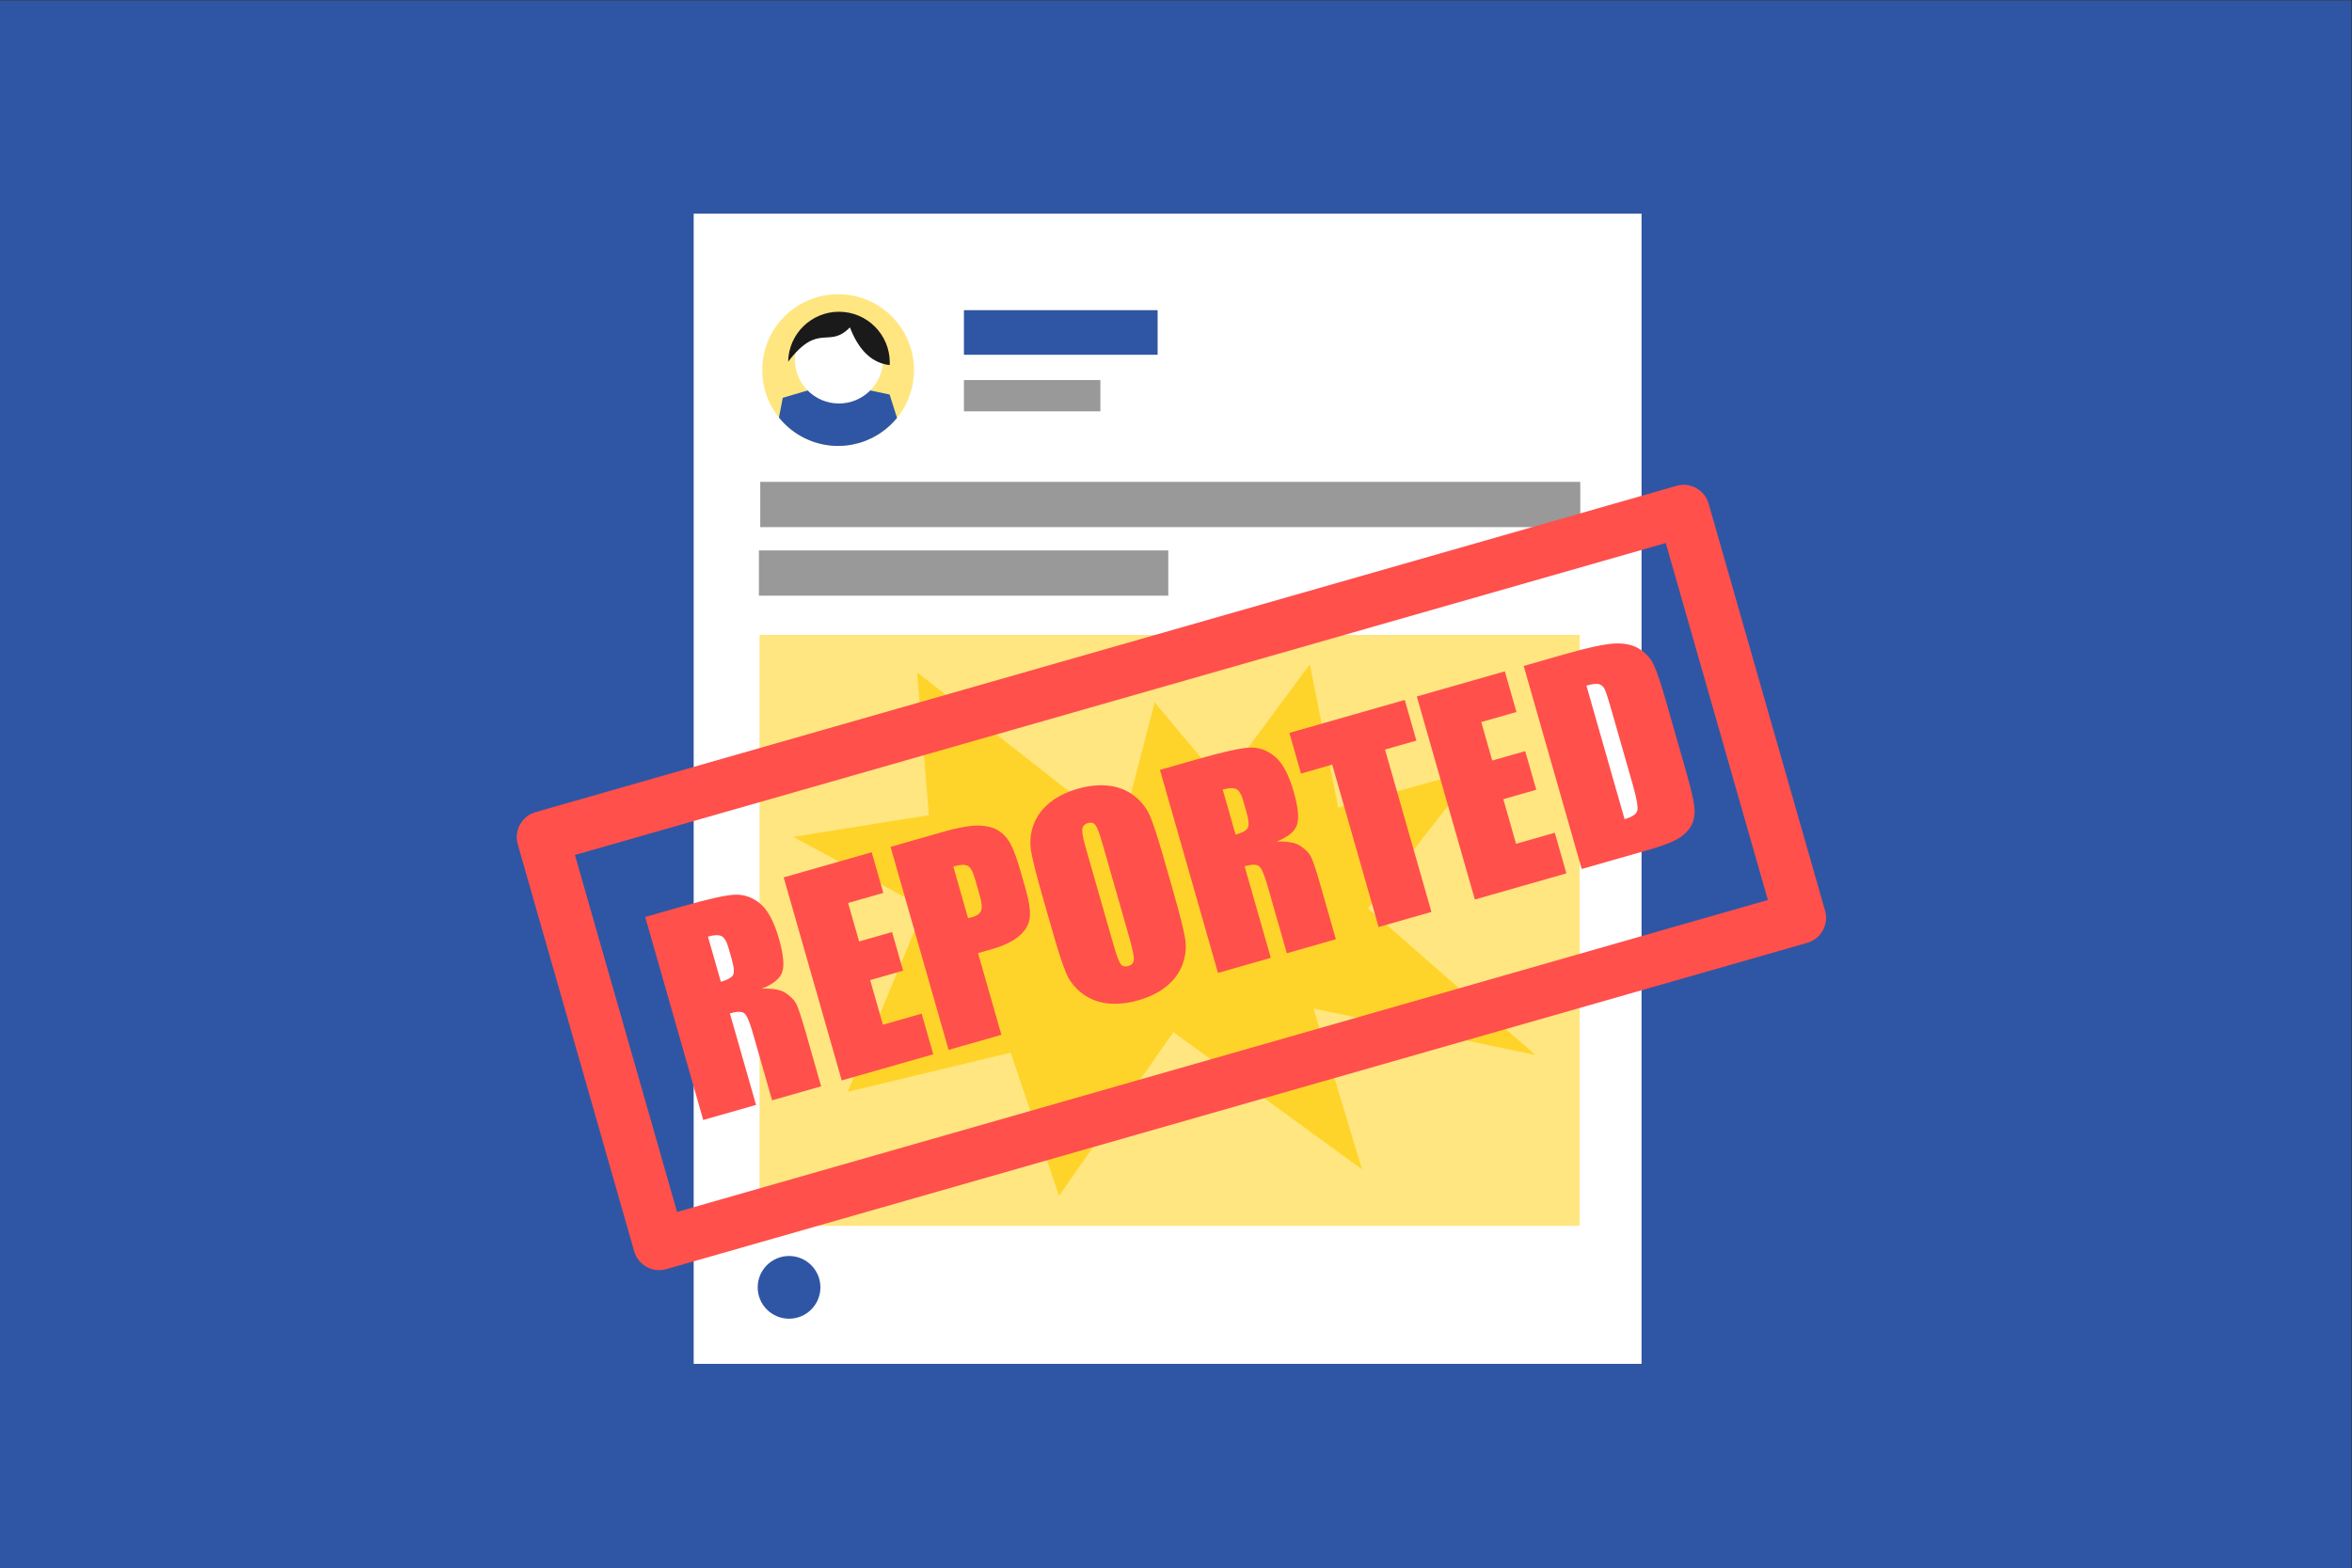
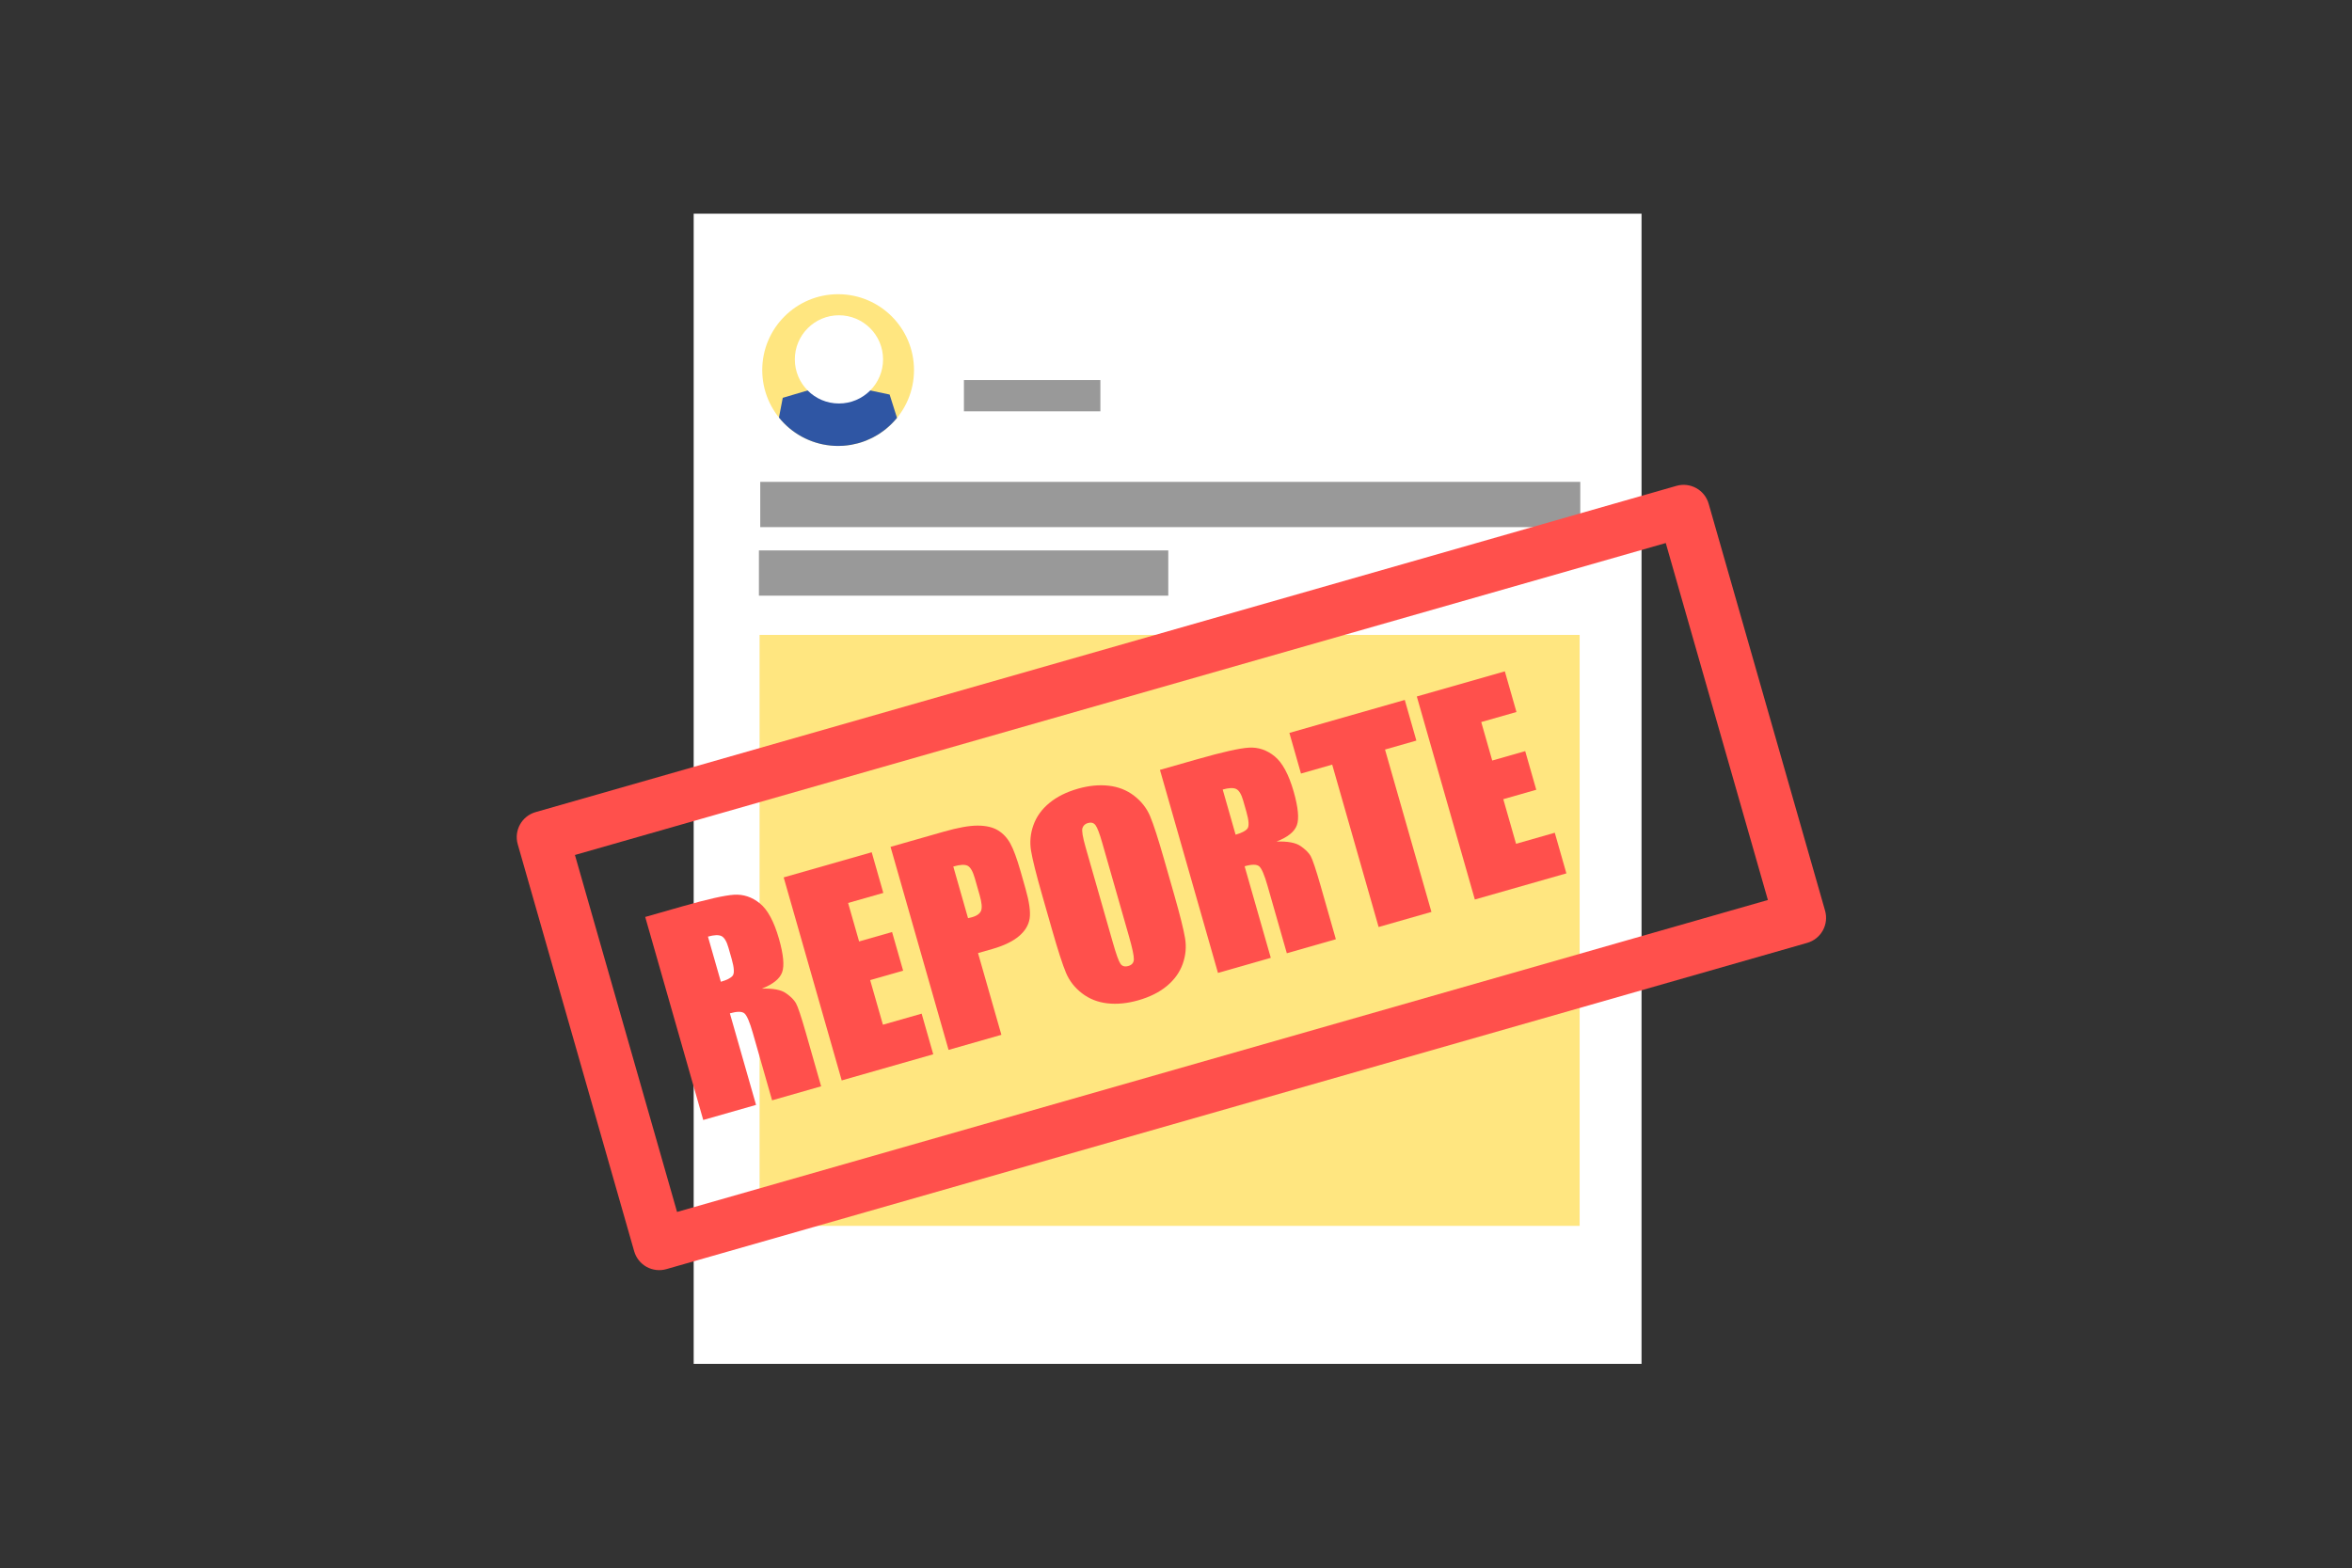
<svg xmlns="http://www.w3.org/2000/svg" xmlns:ns1="http://sodipodi.sourceforge.net/DTD/sodipodi-0.dtd" xmlns:ns2="http://www.inkscape.org/namespaces/inkscape" version="1.1" id="svg2" xml:space="preserve" width="762.213" height="508.387" viewBox="0 0 762.213 508.387" ns1:docname="shutterstock_1252629691.eps">
  <rect x="0" y="0" width="762.213" height="508.387" fill="#333333" stroke="none" />
  <defs id="defs6" />
  <ns1:namedview pagecolor="#ffffff" bordercolor="#666666" borderopacity="1" objecttolerance="10" gridtolerance="10" guidetolerance="10" ns2:pageopacity="0" ns2:pageshadow="2" ns2:window-width="640" ns2:window-height="480" id="namedview4" />
  <g id="g10" ns2:groupmode="layer" ns2:label="ink_ext_XXXXXX" transform="matrix(1.333,0,0,-1.333,0,508.387)">
    <g id="g12" transform="scale(0.1)">
-       <path d="M -0.535,3812.91 V 0 H 5716.6 V 3812.91 H -0.535" style="fill:#2f56a4;fill-opacity:1;fill-rule:nonzero;stroke:none" id="path14" />
      <path d="M 1686.43,3294.28 H 3990.8 V 497.469 H 1686.43 V 3294.28" style="fill:#ffffff;fill-opacity:1;fill-rule:nonzero;stroke:none" id="path16" />
      <path d="m 2222.06,2914 c 0,-101.89 -82.59,-184.5 -184.47,-184.5 -101.88,0 -184.47,82.61 -184.47,184.5 0,101.86 82.59,184.46 184.47,184.46 101.88,0 184.47,-82.6 184.47,-184.46 z" style="fill:#ffe680;fill-opacity:1;fill-rule:nonzero;stroke:none" id="path18" />
      <path d="m 2026.56,2883.11 -123.58,-36.61 -9.22,-47.96 c 0,0 0,0 0.01,0 3.4,-4.24 6.99,-8.32 10.76,-12.24 0.55,-0.58 1.11,-1.14 1.66,-1.7 3.76,-3.81 7.66,-7.47 11.74,-10.94 0.51,-0.44 1,-0.88 1.51,-1.29 4.21,-3.52 8.59,-6.85 13.1,-9.96 0.61,-0.43 1.21,-0.84 1.82,-1.24 4.6,-3.14 9.35,-6.04 14.23,-8.75 0.46,-0.23 0.92,-0.48 1.37,-0.73 4.88,-2.62 9.88,-5.04 14.98,-7.22 0.49,-0.21 0.98,-0.43 1.47,-0.63 5.27,-2.21 10.63,-4.17 16.07,-5.87 0.45,-0.13 0.89,-0.29 1.35,-0.42 5.47,-1.67 11.04,-3.1 16.65,-4.25 0.25,-0.05 0.5,-0.1 0.75,-0.15 5.79,-1.16 11.61,-2.05 17.48,-2.65 0.31,-0.02 0.63,-0.05 0.94,-0.09 5.97,-0.59 11.96,-0.89 17.94,-0.91 4.06,0.02 8.14,0.16 12.2,0.44 0.5,0.02 0.96,0.07 1.46,0.1 5.75,0.43 11.49,1.12 17.18,2.09 0.46,0.08 0.89,0.17 1.35,0.24 5.32,0.97 10.61,2.14 15.83,3.55 0.79,0.23 1.6,0.43 2.39,0.65 5.09,1.46 10.13,3.14 15.09,5.03 1,0.38 1.99,0.78 2.98,1.19 4.49,1.8 8.91,3.78 13.24,5.91 1.31,0.64 2.59,1.3 3.87,1.98 4.11,2.15 8.12,4.45 12.06,6.89 1.29,0.83 2.59,1.67 3.88,2.51 3.67,2.43 7.26,5.01 10.75,7.68 1.54,1.2 3.08,2.41 4.58,3.63 3.19,2.64 6.3,5.36 9.31,8.2 1.61,1.5 3.19,3.07 4.76,4.64 2.61,2.63 5.13,5.36 7.59,8.15 1.57,1.78 3.11,3.59 4.61,5.45 l -17.97,56.67 z" style="fill:#2f56a4;fill-opacity:1;fill-rule:nonzero;stroke:none" id="path20" />
-       <path d="m 2343.43,3059.63 h 470.92 V 2951.2 h -470.92 v 108.43" style="fill:#2f56a4;fill-opacity:1;fill-rule:nonzero;stroke:none" id="path22" />
      <path d="M 1846.64,2269.99 H 3840.3 V 832.988 H 1846.64 V 2269.99" style="fill:#ffe680;fill-opacity:1;fill-rule:nonzero;stroke:none" id="path24" />
      <path d="M 1848.25,2642.13 H 3841.88 V 2532.07 H 1848.25 v 110.06" style="fill:#999999;fill-opacity:1;fill-rule:nonzero;stroke:none" id="path26" />
      <path d="m 1845.02,2475.45 h 995.21 v -110.04 h -995.21 v 110.04" style="fill:#999999;fill-opacity:1;fill-rule:nonzero;stroke:none" id="path28" />
      <path d="m 2343.43,2889.71 h 331.74 v -76.06 h -331.74 v 76.06" style="fill:#999999;fill-opacity:1;fill-rule:nonzero;stroke:none" id="path30" />
-       <path d="m 1994.54,683.516 c 0,-42.11 -34.13,-76.243 -76.24,-76.243 -42.11,0 -76.24,34.133 -76.24,76.243 0,42.109 34.13,76.238 76.24,76.238 42.11,0 76.24,-34.129 76.24,-76.238 z" style="fill:#2f56a4;fill-opacity:1;fill-rule:nonzero;stroke:none" id="path32" />
-       <path d="m 2725.07,1790.59 -495.59,388.56 28.74,-347.49 -329.67,-52.7 317.93,-172.23 -185.52,-447.73 396.12,95.17 117.56,-348.147 278.06,398.067 458.44,-333.613 -117.88,391.033 539.65,-113.01 -407.12,356.17 263.59,338.48 -335.94,-93.17 -69.03,348.61 -213.34,-288.32 -163.83,195.58 z" style="fill:#ffd42a;fill-opacity:1;fill-rule:evenodd;stroke:none" id="path34" />
+       <path d="m 1994.54,683.516 z" style="fill:#2f56a4;fill-opacity:1;fill-rule:nonzero;stroke:none" id="path32" />
      <path d="m 2146.84,2939.98 c 0,-59.23 -48.02,-107.25 -107.25,-107.25 -59.23,0 -107.25,48.02 -107.25,107.25 0,59.23 48.02,107.25 107.25,107.25 59.23,0 107.25,-48.02 107.25,-107.25 z" style="fill:#ffffff;fill-opacity:1;fill-rule:nonzero;stroke:none" id="path36" />
-       <path d="m 2039.59,3055.8 c -67.4,-0.04 -122.32,-54.05 -123.5,-121.44 74.49,97.59 98.43,30.02 150.19,83.51 18.36,-47.82 47.83,-86.06 96.58,-91.85 0.15,2.06 0.25,4.12 0.31,6.19 0,68.26 -55.34,123.59 -123.6,123.59 z" style="fill:#1a1a1a;fill-opacity:1;fill-rule:evenodd;stroke:none" id="path38" />
      <path d="m 1302.15,1839.11 c -33.6,-9.62 -53.04,-44.61 -43.44,-78.22 l 283.08,-989.648 c 4.61,-16.144 15.44,-29.777 30.12,-37.933 14.67,-8.125 31.98,-10.125 48.11,-5.516 l 2773.57,793.347 c 16.14,4.61 29.77,15.44 37.91,30.11 8.16,14.67 10.13,31.97 5.51,48.12 l -283.06,989.66 c -9.63,33.59 -44.64,53.01 -78.23,43.41 z m 95.6,-104.25 2651.94,758.54 248.29,-868.01 -2651.94,-758.546 z" style="fill:#ff504c;fill-opacity:1;fill-rule:nonzero;stroke:none" id="path40" />
      <path d="m 1568.61,1584.15 90.79,25.92 c 60.58,17.31 102.26,26.68 125.05,28.13 22.81,1.43 43.71,-5.52 62.72,-20.86 18.99,-15.31 34.51,-44 46.56,-86.04 10.95,-38.48 13.55,-65.67 7.76,-81.63 -5.74,-15.94 -22.26,-29.2 -49.56,-39.84 27.2,0.93 46.66,-2.66 58.38,-10.77 11.76,-8.1 19.98,-16.23 24.65,-24.43 4.7,-8.23 12.75,-32.25 24.15,-72.05 l 37.18,-130.22 -119.23,-34.08 -46.9,164.02 c -7.56,26.46 -14.34,42.24 -20.3,47.34 -5.94,5.11 -17.75,5.17 -35.43,0.13 l 63.64,-222.63 -128.4,-36.69 z m 152.54,-47.81 31.37,-109.78 c 14.41,4.1 23.94,8.97 28.57,14.57 4.65,5.62 3.87,19.34 -2.32,41.08 l -7.77,27.17 c -4.48,15.64 -10.22,25.08 -17.22,28.36 -6.97,3.26 -17.83,2.8 -32.63,-1.4 z" style="fill:#ff504c;fill-opacity:1;fill-rule:nonzero;stroke:none" id="path42" />
      <path d="m 1905.24,1680.36 214.01,61.12 28.22,-98.86 -85.62,-24.43 26.74,-93.6 80.16,22.91 26.88,-93.96 -80.15,-22.89 31,-108.52 94.16,26.89 28.22,-98.79 -222.55,-63.55 z" style="fill:#ff504c;fill-opacity:1;fill-rule:nonzero;stroke:none" id="path44" />
      <path d="m 2165.04,1754.61 129.24,36.89 c 34.94,9.97 62.6,14.92 82.95,14.77 20.4,-0.11 36.79,-3.97 49.23,-11.62 12.46,-7.66 22.43,-18.4 29.95,-32.21 7.57,-13.77 15.77,-36.08 24.65,-66.92 l 12.25,-43.07 c 8.99,-31.5 12.32,-55.4 9.94,-71.68 -2.38,-16.28 -11.16,-30.81 -26.32,-43.54 -15.13,-12.7 -36.74,-23.07 -64.83,-31.09 l -34.38,-9.79 56.79,-198.77 -128.4,-36.67 z m 152.55,-47.82 35.85,-125.59 c 3.72,0.79 6.92,1.55 9.59,2.3 11.76,3.37 19.11,8.59 22.04,15.7 2.95,7.13 1.79,19.84 -3.43,38.14 l -11.62,40.61 c -4.81,16.84 -10.61,27.03 -17.36,30.59 -6.72,3.59 -18.41,3.01 -35.07,-1.75 z" style="fill:#ff504c;fill-opacity:1;fill-rule:nonzero;stroke:none" id="path46" />
      <path d="m 2854.45,1638.86 c 14.18,-49.56 23.05,-85.02 26.6,-106.34 3.53,-21.27 1.61,-42.22 -5.82,-62.81 -7.41,-20.57 -20.3,-38.46 -38.63,-53.61 -18.31,-15.12 -41.39,-26.66 -69.24,-34.58 -26.47,-7.57 -51.44,-10.05 -74.91,-7.42 -23.49,2.6 -44.11,10.72 -61.89,24.36 -17.75,13.6 -30.74,30.27 -39,49.92 -8.26,19.63 -19.63,54.85 -34.16,105.64 l -24.15,84.49 c -14.18,49.61 -23.05,85.07 -26.61,106.35 -3.53,21.28 -1.6,42.21 5.82,62.78 7.38,20.6 20.23,38.45 38.57,53.57 18.34,15.15 41.45,26.74 69.31,34.72 26.41,7.56 51.38,10.02 74.91,7.36 23.52,-2.64 44.14,-10.75 61.88,-24.37 17.73,-13.63 30.74,-30.27 39,-49.91 8.26,-19.6 19.63,-54.82 34.16,-105.64 z m -174.75,125.53 c -6.58,23 -12.08,37.35 -16.45,43.05 -4.39,5.69 -10.55,7.4 -18.48,5.11 -6.68,-1.92 -11.06,-5.97 -13.16,-12.18 -2.07,-6.21 0.56,-22.04 7.84,-47.46 l 65.87,-230.47 c 8.16,-28.66 14.37,-46.02 18.64,-52.08 4.22,-6.08 10.65,-7.89 19.24,-5.39 8.69,2.47 13.13,7.9 13.37,16.3 0.28,8.44 -3.74,27.2 -12.03,56.29 z" style="fill:#ff504c;fill-opacity:1;fill-rule:nonzero;stroke:none" id="path48" />
      <path d="m 2820,1941.8 90.8,25.91 c 60.58,17.31 102.25,26.69 125.03,28.15 22.83,1.43 43.73,-5.52 62.74,-20.87 18.98,-15.32 34.51,-43.99 46.55,-86.03 10.95,-38.48 13.54,-65.68 7.77,-81.64 -5.74,-15.93 -22.26,-29.19 -49.57,-39.84 27.21,0.93 46.66,-2.65 58.39,-10.78 11.76,-8.09 19.97,-16.22 24.65,-24.42 4.69,-8.24 12.75,-32.24 24.15,-72.05 l 37.17,-130.22 -119.22,-34.09 -46.91,164.03 c -7.55,26.48 -14.33,42.23 -20.3,47.34 -5.94,5.11 -17.74,5.17 -35.42,0.12 l 63.63,-222.61 -128.39,-36.7 z m 152.56,-47.8 31.36,-109.78 c 14.42,4.1 23.94,8.96 28.56,14.56 4.65,5.64 3.89,19.34 -2.31,41.1 l -7.77,27.15 c -4.48,15.64 -10.22,25.09 -17.22,28.36 -6.97,3.26 -17.84,2.8 -32.62,-1.39 z" style="fill:#ff504c;fill-opacity:1;fill-rule:nonzero;stroke:none" id="path50" />
      <path d="m 3415.18,2111.88 28.21,-98.86 -76.23,-21.77 112.84,-394.85 -128.39,-36.69 -112.86,394.86 -75.89,-21.7 -28.21,98.84 z" style="fill:#ff504c;fill-opacity:1;fill-rule:nonzero;stroke:none" id="path52" />
      <path d="m 3444.47,2120.28 214.01,61.11 28.23,-98.85 -85.62,-24.43 26.73,-93.6 80.16,22.89 26.88,-93.95 -80.15,-22.9 31.01,-108.5 94.16,26.88 28.21,-98.79 -222.55,-63.56 z" style="fill:#ff504c;fill-opacity:1;fill-rule:nonzero;stroke:none" id="path54" />
-       <path d="m 3704.28,2194.52 95.97,27.44 c 62.04,17.68 104.77,26.78 128.26,27.31 23.47,0.55 42.73,-4.05 57.82,-13.8 15.12,-9.76 26.37,-22.22 33.75,-37.38 7.42,-15.12 17.81,-46.06 31.22,-92.84 l 49.35,-172.84 c 12.7,-44.34 19.08,-74.59 19.19,-90.73 0.09,-16.11 -3.86,-29.88 -11.83,-41.31 -7.94,-11.4 -19.03,-20.94 -33.32,-28.63 -14.29,-7.66 -36.76,-15.88 -67.42,-24.63 l -161.94,-46.29 z m 152.55,-47.82 92.75,-324.7 c 18.49,5.27 28.79,12.21 30.94,20.8 2.14,8.63 -1.47,29.41 -10.85,62.38 l -54.81,191.74 c -6.41,22.41 -11.21,36.55 -14.42,42.43 -3.22,5.92 -7.81,9.61 -13.72,11.06 -5.94,1.49 -15.9,0.24 -29.89,-3.71 z" style="fill:#ff504c;fill-opacity:1;fill-rule:nonzero;stroke:none" id="path56" />
    </g>
  </g>
</svg>